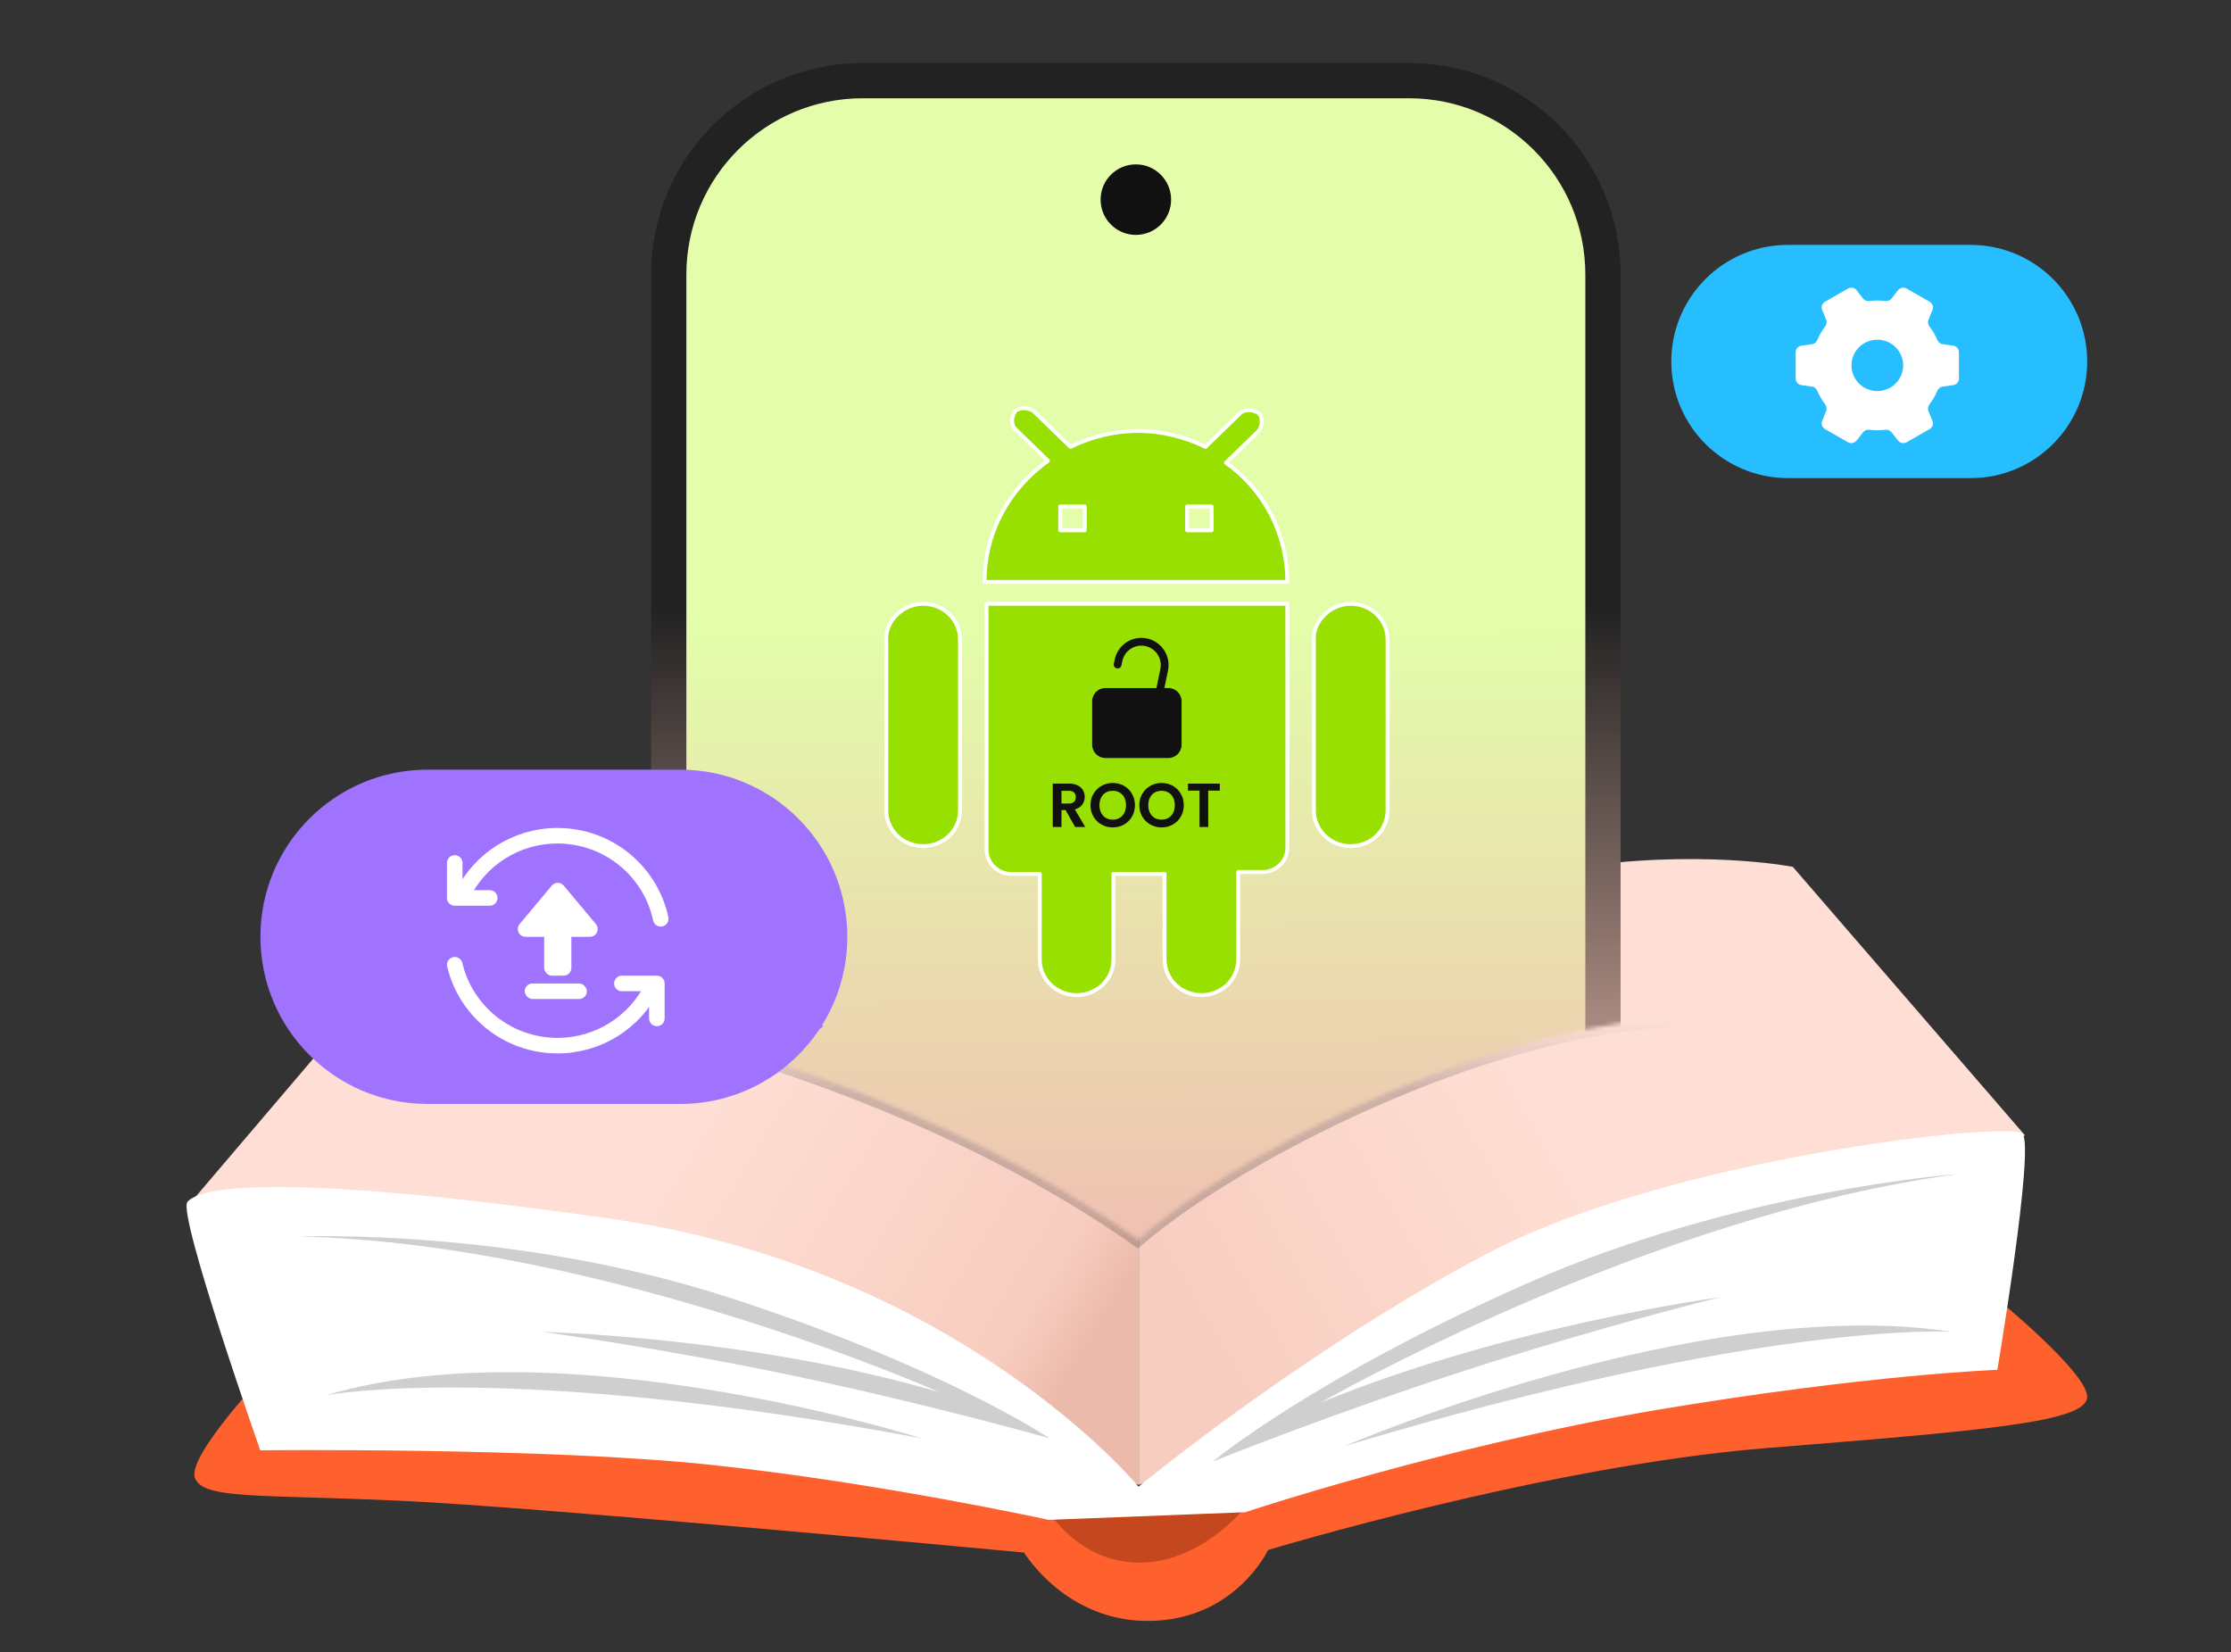
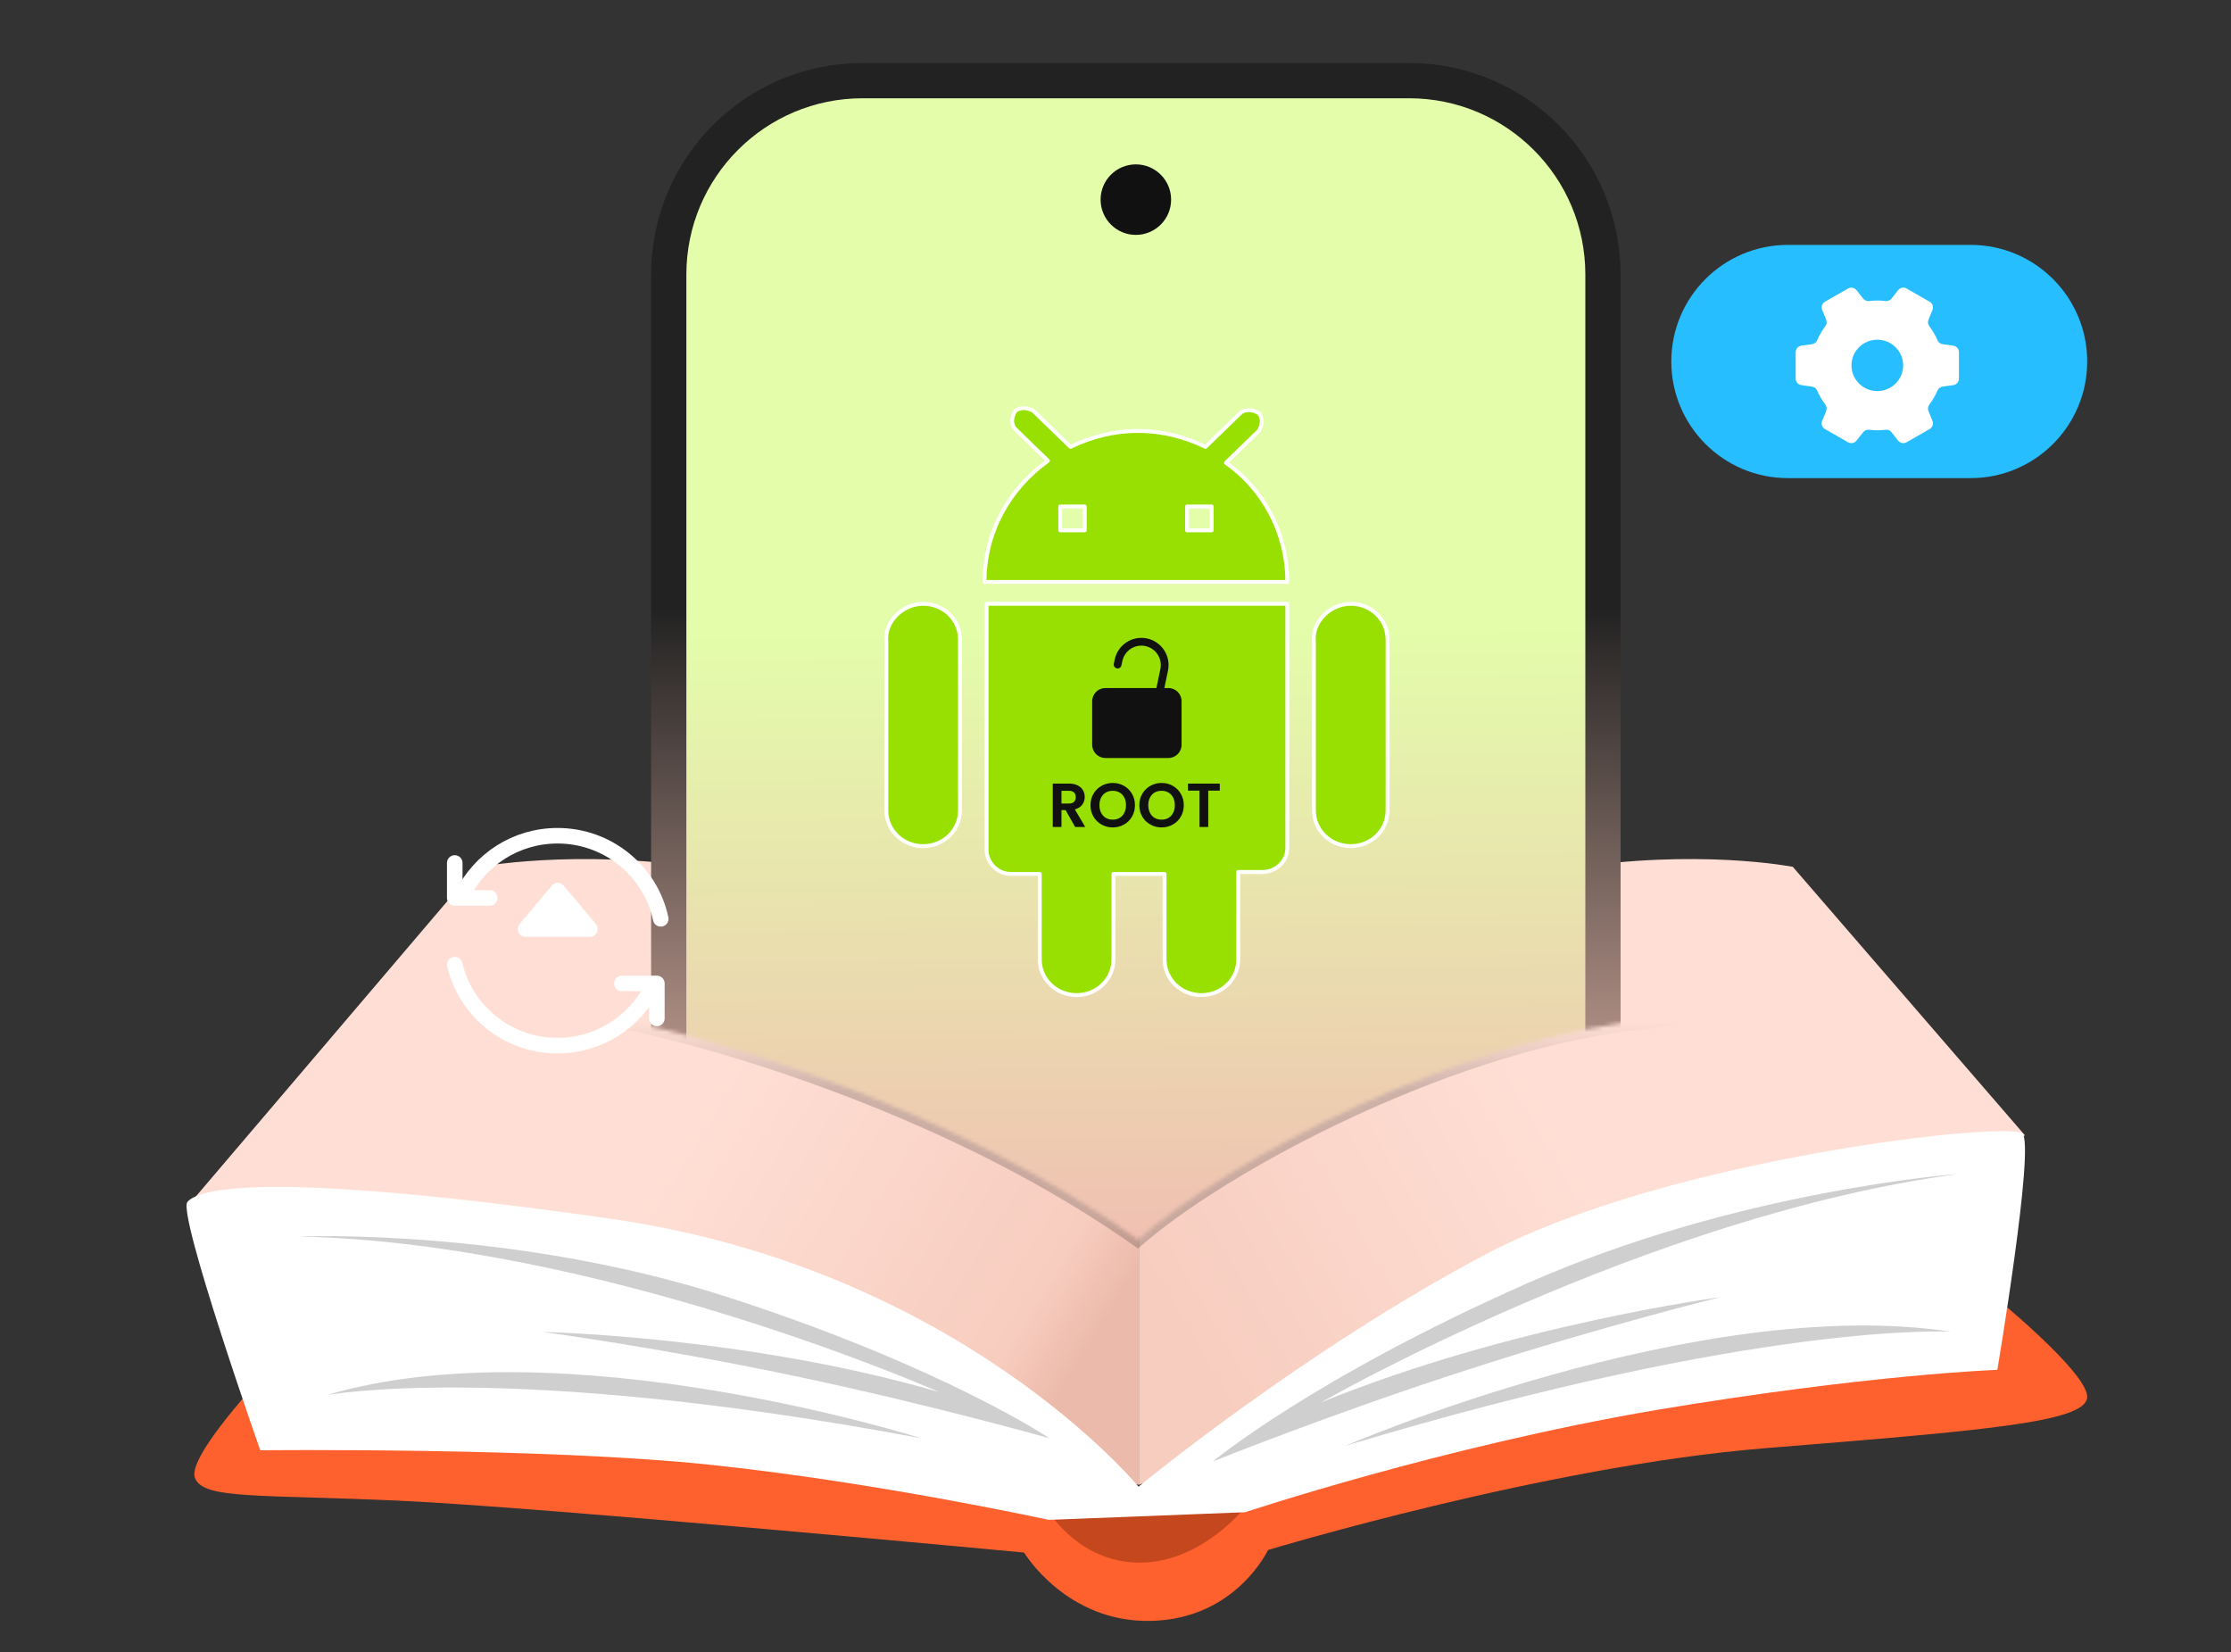
<svg xmlns="http://www.w3.org/2000/svg" width="574" height="425" viewBox="0 0 574 425" fill="none">
  <rect x="0" y="0" width="574" height="425" fill="#333333" stroke="none" />
  <g clip-path="url(#clip0_5382_3190)">
    <path d="M48 310.606L122.49 223.145C122.49 223.145 224.016 203.155 293 285.232V382L48 310.606Z" fill="url(#paint0_linear_5382_3190)" />
    <path d="M521 292.091L461.252 222.991C461.252 222.991 361.988 203.693 293 285.262V382L521 292.091Z" fill="url(#paint1_linear_5382_3190)" />
    <path d="M68.268 353.329C68.268 353.329 48.051 374.658 50.153 380.194C52.256 385.729 66.003 384.427 102.555 386.055C139.107 387.683 263.481 399.406 263.481 399.406C263.481 399.406 274.317 417.479 296.151 416.99C317.986 416.502 326.234 398.755 326.234 398.755C326.234 398.755 397.721 377.1 454.328 372.541C510.935 367.982 536.004 365.866 536.974 359.679C537.945 353.492 511.258 332 511.258 332L298.577 383.287L284.345 382.636L68.268 353.329Z" fill="#FF612E" />
    <path d="M270 389.115C270 389.115 278.147 402.514 294.115 401.985C310.083 401.456 321 387 321 387L270 389.115Z" fill="#C4471E" />
    <path d="M292.92 382.459C292.92 382.459 246.726 326.289 156.759 313.478C66.792 300.667 50.802 306.087 48.217 309.208C45.633 312.328 66.954 373.098 66.954 373.098C66.954 373.098 140.122 372.276 183.248 376.875C226.374 381.474 269.823 391 269.823 391L320.379 389.029C320.379 389.029 371.096 372.112 426.013 362.75C480.93 353.553 513.88 352.403 513.88 352.403C513.88 352.403 523.571 294.919 520.341 291.634C517.11 288.349 429.889 297.711 382.564 322.511C335.562 347.312 292.92 382.459 292.92 382.459Z" fill="white" />
    <path opacity="0.2" d="M504 302C504 302 447.31 306.042 392.569 330.294C337.827 354.546 312 376 312 376C312 376 342.863 363.563 377.624 352.37C412.223 341.176 442.599 333.714 442.599 333.714C442.599 333.714 388.67 340.866 339.939 360.765C339.777 360.765 424.081 312.571 504 302Z" fill="#111111" />
    <path opacity="0.2" d="M346 372C346 372 437.013 332.692 502 342.602C502 342.602 453.341 339.629 346 372Z" fill="#111111" />
    <path opacity="0.2" d="M77 318.098C77 318.098 131.796 315.781 187.24 333.699C242.683 351.618 270 370 270 370C270 370 238.803 361.195 204.212 353.935C169.621 346.675 139.717 342.659 139.717 342.659C139.717 342.659 192.25 343.74 241.551 358.106C241.713 358.106 154.911 319.797 77 318.098Z" fill="#111111" />
    <path opacity="0.2" d="M237 370C237 370 145.039 340.829 84 358.912C84 358.912 130.383 350.041 237 370Z" fill="#111111" />
    <path opacity="0.2" d="M292.803 321.199C245.184 287.186 183.771 269.234 159.017 264.51L142.01 -3.63L403.347 -8.732L431.692 20.179C446.242 95.387 465.932 261.335 426.023 264.51C376.137 268.478 314.912 301.358 292.803 321.199Z" fill="url(#paint2_linear_5382_3190)" />
    <mask id="mask0_5382_3190" style="mask-type:alpha" maskUnits="userSpaceOnUse" x="142" y="-11" width="308" height="330">
      <path d="M292.803 318.932C245.184 284.918 183.771 266.967 159.017 262.242L142.01 -5.898L403.347 -11L431.692 17.912C446.242 93.119 465.932 259.068 426.023 262.242C376.137 266.211 314.912 299.09 292.803 318.932Z" fill="#D9D9D9" />
    </mask>
    <g mask="url(#mask0_5382_3190)">
      <path d="M172.055 70.633C172.055 43.081 194.39 20.746 221.941 20.746H362.531C390.082 20.746 412.417 43.081 412.417 70.633V333.671H172.055V70.633Z" fill="url(#paint3_linear_5382_3190)" stroke="url(#paint4_linear_5382_3190)" stroke-width="9.07" />
      <path d="M331.208 218.186C331.208 221.763 328.05 224.318 324.892 224.318L318.575 224.318L318.575 246.802C318.575 251.912 314.364 256 309.101 256C303.837 256 299.626 251.912 299.626 246.802L299.626 224.829L286.467 224.829L286.467 246.802C286.467 251.912 282.256 256 276.992 256C271.729 256 267.518 251.912 267.518 246.802L267.518 224.829L260.148 224.829C256.464 224.829 253.832 221.763 253.832 218.697L253.832 155.333L331.208 155.333L331.208 218.186ZM347.525 155.333C352.789 155.333 357 159.421 357 164.531L357 208.477C357 213.587 352.789 217.675 347.525 217.675C342.262 217.675 338.051 213.587 338.051 208.477L338.051 165.042C337.524 159.932 342.262 155.333 347.525 155.333ZM237.515 155.333C242.778 155.333 246.989 159.421 246.989 164.531L246.989 208.477C246.989 213.587 242.778 217.675 237.515 217.675C232.251 217.675 228.04 213.587 228.04 208.477L228.04 165.042C227.514 159.932 232.251 155.333 237.515 155.333ZM269.623 118.541L261.201 110.365C260.148 109.343 260.148 107.299 261.201 105.766C262.254 104.744 264.359 104.744 265.939 105.766L275.413 114.964C280.677 112.409 286.467 110.876 292.783 110.876C299.1 110.876 304.89 112.409 310.153 114.964L319.102 106.277C320.154 105.255 322.26 105.255 323.839 106.277C324.892 107.299 324.892 109.343 323.839 110.876L315.417 119.052C324.892 125.695 331.208 136.937 331.208 149.712L253.306 149.712C253.306 136.937 259.622 125.695 269.623 118.541ZM305.416 136.426L311.732 136.426L311.732 130.294L305.416 130.294L305.416 136.426ZM272.781 136.426L279.098 136.426L279.098 130.294L272.781 130.294L272.781 136.426Z" fill="#98E001" stroke="white" stroke-linejoin="round" />
      <path fill-rule="evenodd" clip-rule="evenodd" d="M295.078 164.243C291.293 163.455 287.586 165.885 286.798 169.67L286.57 170.764C286.458 171.304 286.805 171.834 287.346 171.947C287.886 172.059 288.416 171.712 288.528 171.171L288.756 170.077C289.319 167.374 291.967 165.638 294.67 166.201C297.374 166.764 299.109 169.412 298.546 172.115L297.53 177H284.401C282.523 177 281 178.522 281 180.401V191.598C281 193.477 282.523 195 284.401 195H300.599C302.477 195 304 193.477 304 191.598V180.401C304 178.522 302.477 177 300.599 177H299.572L300.504 172.523C301.292 168.738 298.863 165.031 295.078 164.243Z" fill="#111111" />
      <path d="M276.62 212.75L274.156 208.398H273.1V212.75H270.86V201.582H275.052C275.916 201.582 276.652 201.737 277.26 202.046C277.868 202.345 278.321 202.755 278.62 203.278C278.929 203.79 279.084 204.366 279.084 205.006C279.084 205.742 278.871 206.409 278.444 207.006C278.017 207.593 277.383 207.998 276.54 208.222L279.212 212.75H276.62ZM273.1 206.718H274.972C275.58 206.718 276.033 206.574 276.332 206.286C276.631 205.987 276.78 205.577 276.78 205.054C276.78 204.542 276.631 204.147 276.332 203.87C276.033 203.582 275.58 203.438 274.972 203.438H273.1V206.718ZM286.294 212.862C285.249 212.862 284.289 212.617 283.414 212.126C282.539 211.635 281.846 210.958 281.334 210.094C280.822 209.219 280.566 208.233 280.566 207.134C280.566 206.046 280.822 205.07 281.334 204.206C281.846 203.331 282.539 202.649 283.414 202.158C284.289 201.667 285.249 201.422 286.294 201.422C287.35 201.422 288.31 201.667 289.174 202.158C290.049 202.649 290.737 203.331 291.238 204.206C291.75 205.07 292.006 206.046 292.006 207.134C292.006 208.233 291.75 209.219 291.238 210.094C290.737 210.958 290.049 211.635 289.174 212.126C288.299 212.617 287.339 212.862 286.294 212.862ZM286.294 210.862C286.966 210.862 287.558 210.713 288.07 210.414C288.582 210.105 288.982 209.667 289.27 209.102C289.558 208.537 289.702 207.881 289.702 207.134C289.702 206.387 289.558 205.737 289.27 205.182C288.982 204.617 288.582 204.185 288.07 203.886C287.558 203.587 286.966 203.438 286.294 203.438C285.622 203.438 285.025 203.587 284.502 203.886C283.99 204.185 283.59 204.617 283.302 205.182C283.014 205.737 282.87 206.387 282.87 207.134C282.87 207.881 283.014 208.537 283.302 209.102C283.59 209.667 283.99 210.105 284.502 210.414C285.025 210.713 285.622 210.862 286.294 210.862ZM298.856 212.862C297.811 212.862 296.851 212.617 295.976 212.126C295.102 211.635 294.408 210.958 293.896 210.094C293.384 209.219 293.128 208.233 293.128 207.134C293.128 206.046 293.384 205.07 293.896 204.206C294.408 203.331 295.102 202.649 295.976 202.158C296.851 201.667 297.811 201.422 298.856 201.422C299.912 201.422 300.872 201.667 301.736 202.158C302.611 202.649 303.299 203.331 303.8 204.206C304.312 205.07 304.568 206.046 304.568 207.134C304.568 208.233 304.312 209.219 303.8 210.094C303.299 210.958 302.611 211.635 301.736 212.126C300.862 212.617 299.902 212.862 298.856 212.862ZM298.856 210.862C299.528 210.862 300.12 210.713 300.632 210.414C301.144 210.105 301.544 209.667 301.832 209.102C302.12 208.537 302.264 207.881 302.264 207.134C302.264 206.387 302.12 205.737 301.832 205.182C301.544 204.617 301.144 204.185 300.632 203.886C300.12 203.587 299.528 203.438 298.856 203.438C298.184 203.438 297.587 203.587 297.064 203.886C296.552 204.185 296.152 204.617 295.864 205.182C295.576 205.737 295.432 206.387 295.432 207.134C295.432 207.881 295.576 208.537 295.864 209.102C296.152 209.667 296.552 210.105 297.064 210.414C297.587 210.713 298.184 210.862 298.856 210.862ZM313.835 201.582V203.39H310.859V212.75H308.619V203.39H305.643V201.582H313.835Z" fill="#111111" />
      <circle cx="292.236" cy="51.358" r="9.07" fill="#111111" />
    </g>
    <path fill-rule="evenodd" clip-rule="evenodd" d="M507 63C523.569 63 537 76.431 537 93C537 109.569 523.569 123 507 123H460C443.431 123 430 109.569 430 93C430 76.431 443.431 63 460 63L507 63Z" fill="#27BEFF" />
    <path d="M502.54 88.928L499.801 88.548C499.193 88.462 498.7 88.053 498.46 87.496C497.919 86.226 497.23 85.037 496.406 83.952C496.038 83.467 495.927 82.834 496.157 82.273L497.196 79.728C497.517 78.947 497.206 78.048 496.468 77.629L490.546 74.228C489.808 73.805 488.875 73.985 488.353 74.651L486.658 76.806C486.28 77.292 485.667 77.515 485.054 77.439C484.384 77.354 483.699 77.306 483.005 77.306C482.31 77.306 481.626 77.354 480.955 77.439C480.343 77.515 479.73 77.292 479.352 76.806L477.657 74.651C477.135 73.985 476.201 73.805 475.464 74.228L469.541 77.625C468.804 78.048 468.497 78.943 468.813 79.723L469.852 82.268C470.082 82.834 469.972 83.462 469.603 83.948C468.78 85.032 468.085 86.222 467.549 87.492C467.31 88.053 466.817 88.462 466.209 88.543L463.47 88.924C462.627 89.043 462 89.756 462 90.603V97.402C462 98.244 462.627 98.957 463.465 99.076L466.204 99.457C466.812 99.543 467.305 99.952 467.544 100.508C468.085 101.778 468.775 102.968 469.598 104.053C469.967 104.538 470.077 105.171 469.847 105.732L468.808 108.277C468.488 109.057 468.799 109.957 469.536 110.375L475.459 113.772C476.196 114.195 477.13 114.015 477.652 113.349L479.347 111.194C479.725 110.708 480.338 110.485 480.951 110.561C481.621 110.646 482.306 110.694 483 110.694C483.694 110.694 484.379 110.646 485.049 110.561C485.662 110.485 486.275 110.708 486.653 111.194L488.348 113.349C488.87 114.015 489.804 114.195 490.541 113.772L496.464 110.375C497.201 109.952 497.507 109.057 497.191 108.277L496.152 105.732C495.923 105.171 496.033 104.538 496.401 104.053C497.225 102.968 497.919 101.778 498.455 100.508C498.695 99.947 499.188 99.538 499.796 99.457L502.535 99.076C503.377 98.957 504 98.244 504 97.402V90.603C504.009 89.756 503.382 89.043 502.54 88.928ZM483.005 100.608C479.332 100.608 476.354 97.649 476.354 94C476.354 90.351 479.332 87.392 483.005 87.392C486.677 87.392 489.655 90.351 489.655 94C489.655 97.649 486.677 100.608 483.005 100.608Z" fill="white" />
-     <path fill-rule="evenodd" clip-rule="evenodd" d="M110 198C86.252 198 67 217.252 67 241C67 264.748 86.252 284 110 284H175C189.898 284 203.027 276.423 210.743 264.913C210.771 264.872 210.804 264.835 210.841 264.803C211.15 264.54 211.455 264.274 211.756 264.005C211.836 263.933 211.78 263.801 211.673 263.809C211.58 263.817 211.517 263.715 211.567 263.636C215.645 257.062 218 249.306 218 241C218 217.252 198.748 198 175 198H110Z" fill="#A073FF" />
    <path d="M167.762 254.012C163.316 262.896 154.093 269 143.437 269C130.582 269 119.813 260.117 117 248.188M119.013 230.188C123.42 221.196 132.701 215 143.437 215C156.493 215 167.397 224.163 170 236.375" stroke="white" stroke-width="4" stroke-linecap="round" stroke-linejoin="round" />
    <path d="M117 222V231H126" stroke="white" stroke-width="4" stroke-linecap="round" stroke-linejoin="round" />
    <path d="M169 262V253H160" stroke="white" stroke-width="4" stroke-linecap="round" stroke-linejoin="round" />
-     <rect x="140" y="235" width="7" height="16" rx="2" fill="white" />
    <path d="M141.966 227.832C142.766 226.877 144.234 226.877 145.034 227.832L153.308 237.716C154.398 239.018 153.473 241 151.775 241H135.225C133.527 241 132.602 239.018 133.692 237.716L141.966 227.832Z" fill="white" />
-     <rect x="135" y="253" width="16" height="4" rx="2" fill="white" />
  </g>
  <defs>
    <linearGradient id="paint0_linear_5382_3190" x1="186.955" y1="269.898" x2="288.645" y2="332.852" gradientUnits="userSpaceOnUse">
      <stop stop-color="#FFDFD5" />
      <stop offset="0.851" stop-color="#F7CDBF" />
      <stop offset="1" stop-color="#ECBAAB" />
    </linearGradient>
    <linearGradient id="paint1_linear_5382_3190" x1="391.687" y1="269.898" x2="293.405" y2="326.52" gradientUnits="userSpaceOnUse">
      <stop stop-color="#FFDFD5" />
      <stop offset="1" stop-color="#F7CDBF" />
    </linearGradient>
    <linearGradient id="paint2_linear_5382_3190" x1="295.806" y1="262.809" x2="295.806" y2="280.95" gradientUnits="userSpaceOnUse">
      <stop stop-color="#111111" stop-opacity="0" />
      <stop offset="1" stop-color="#111111" />
    </linearGradient>
    <linearGradient id="paint3_linear_5382_3190" x1="292.236" y1="162.509" x2="293.37" y2="320.066" gradientUnits="userSpaceOnUse">
      <stop stop-color="#E3FDAA" />
      <stop offset="1" stop-color="#F0C0B2" />
    </linearGradient>
    <linearGradient id="paint4_linear_5382_3190" x1="292.236" y1="156.209" x2="292.236" y2="320.632" gradientUnits="userSpaceOnUse">
      <stop stop-color="#222222" />
      <stop offset="1" stop-color="#F0C1B2" />
    </linearGradient>
    <clipPath id="clip0_5382_3190">
      <rect width="574" height="425" fill="white" />
    </clipPath>
  </defs>
</svg>